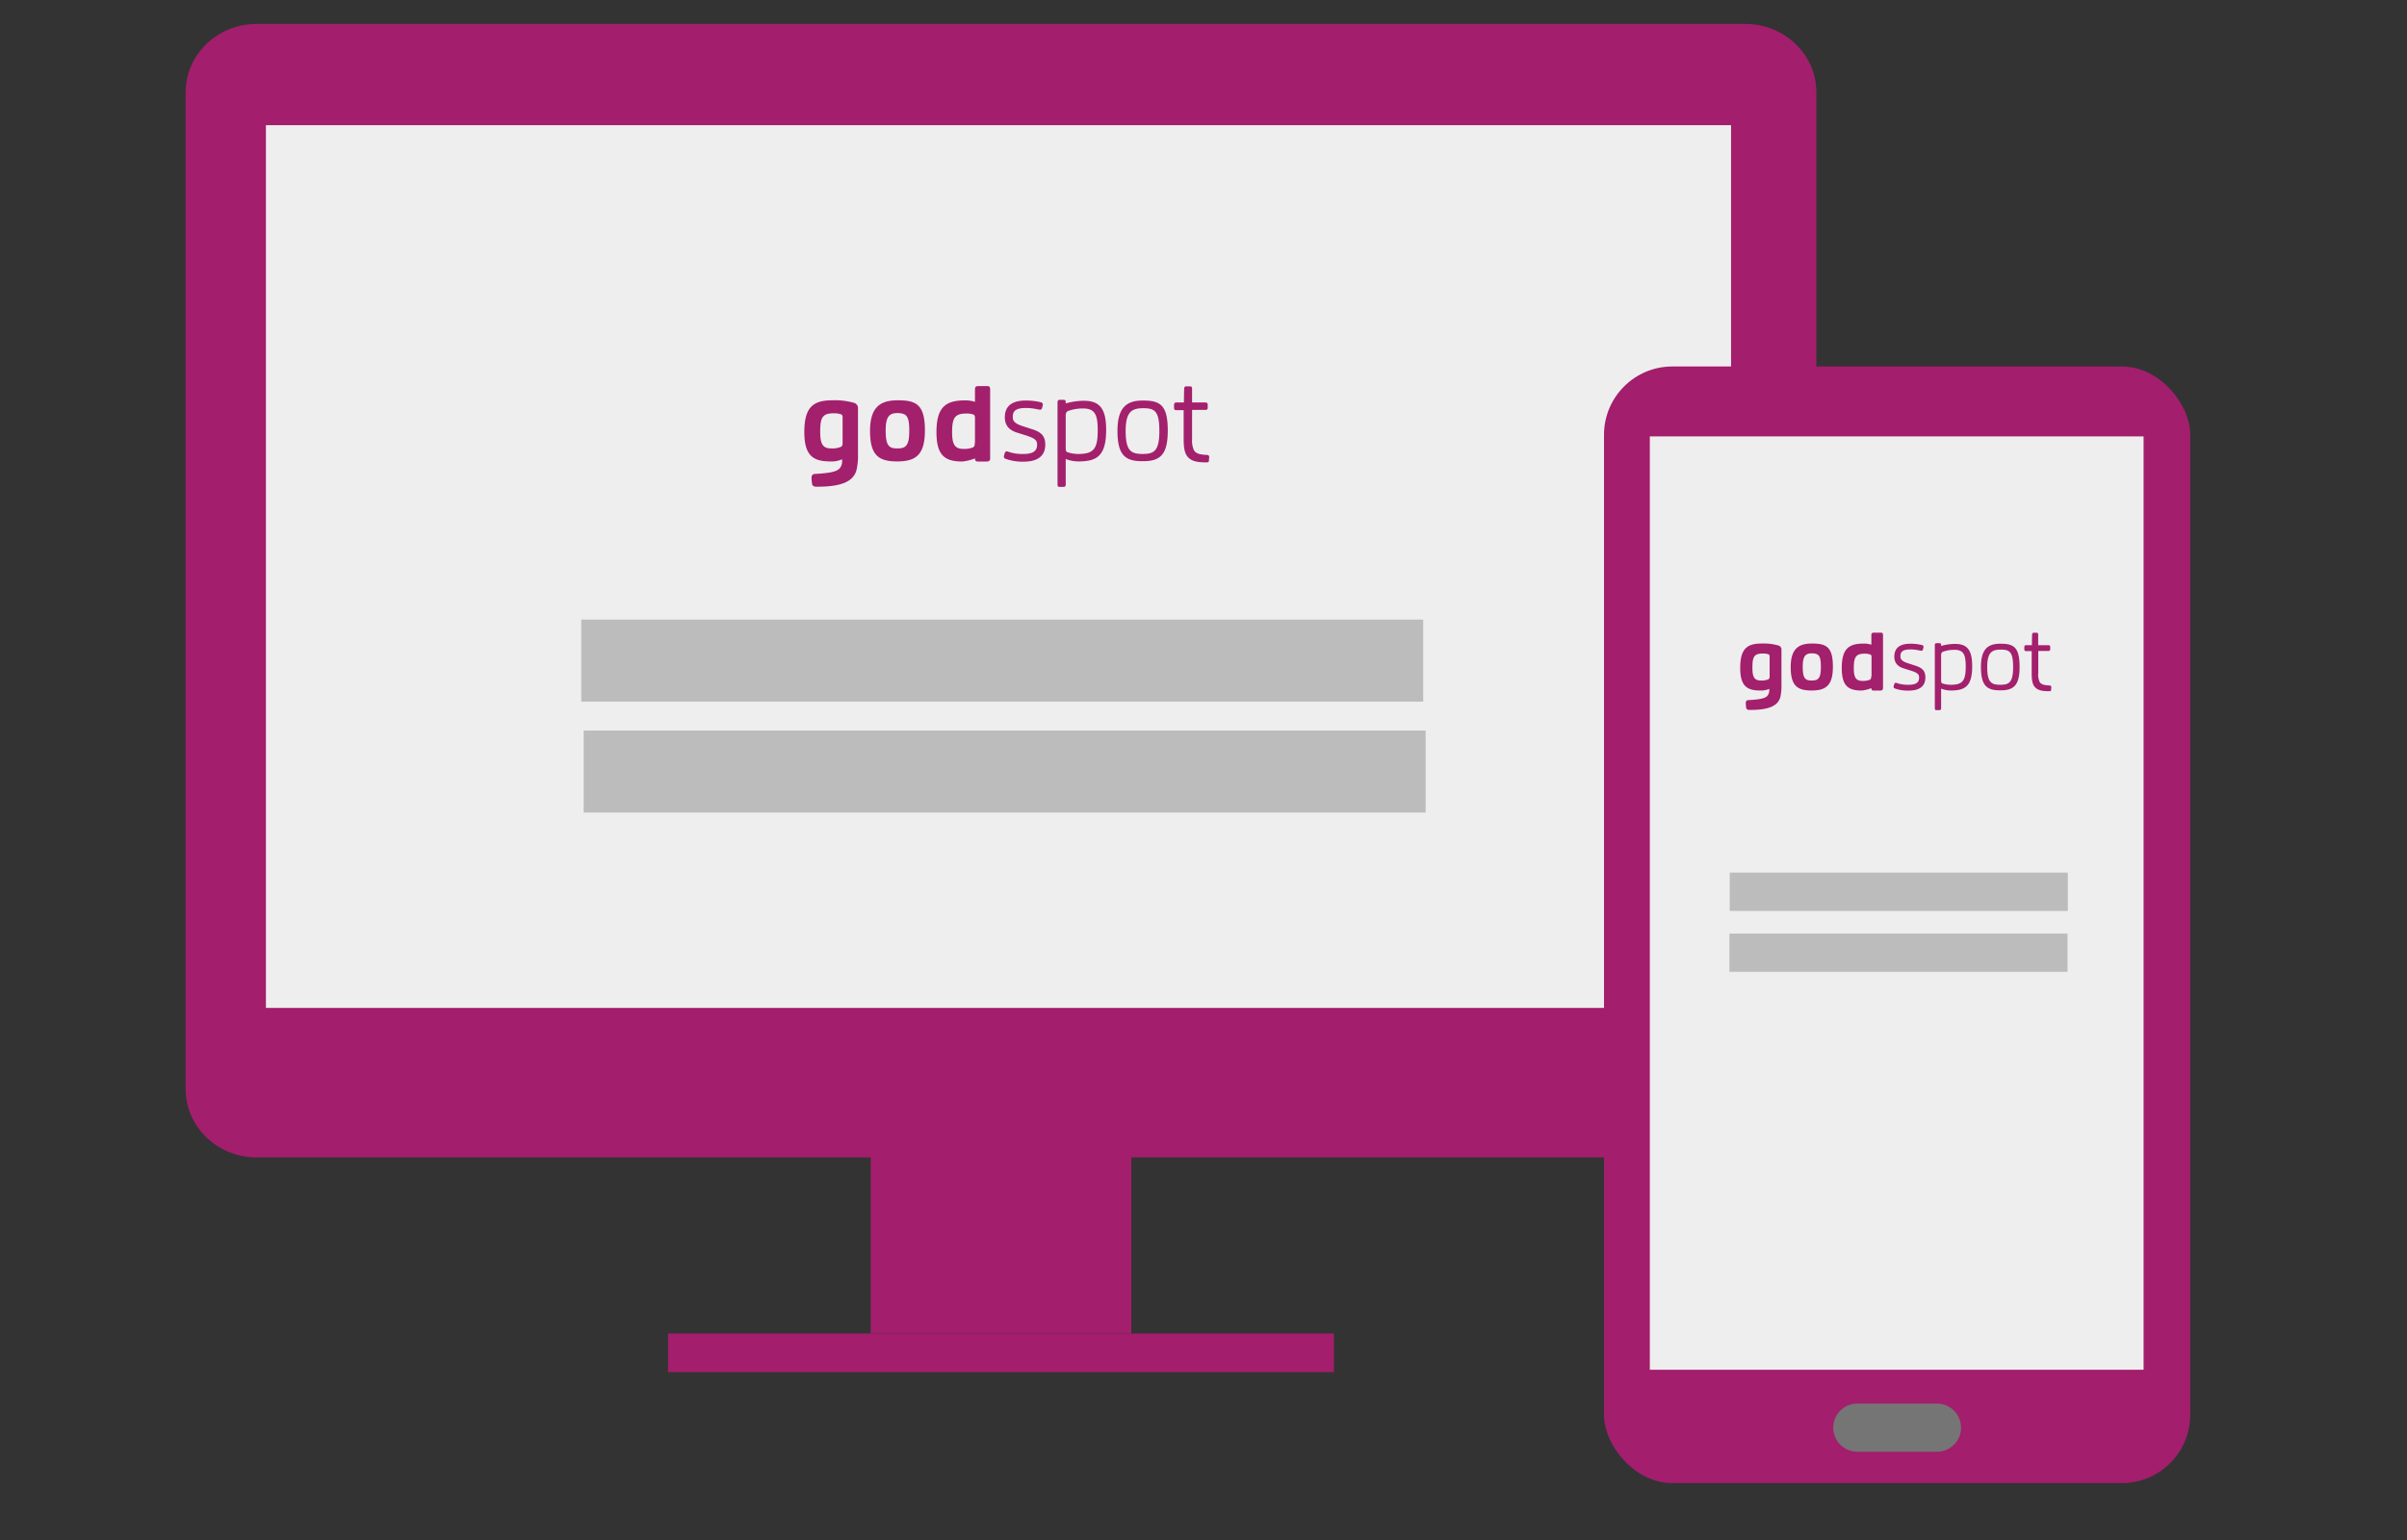
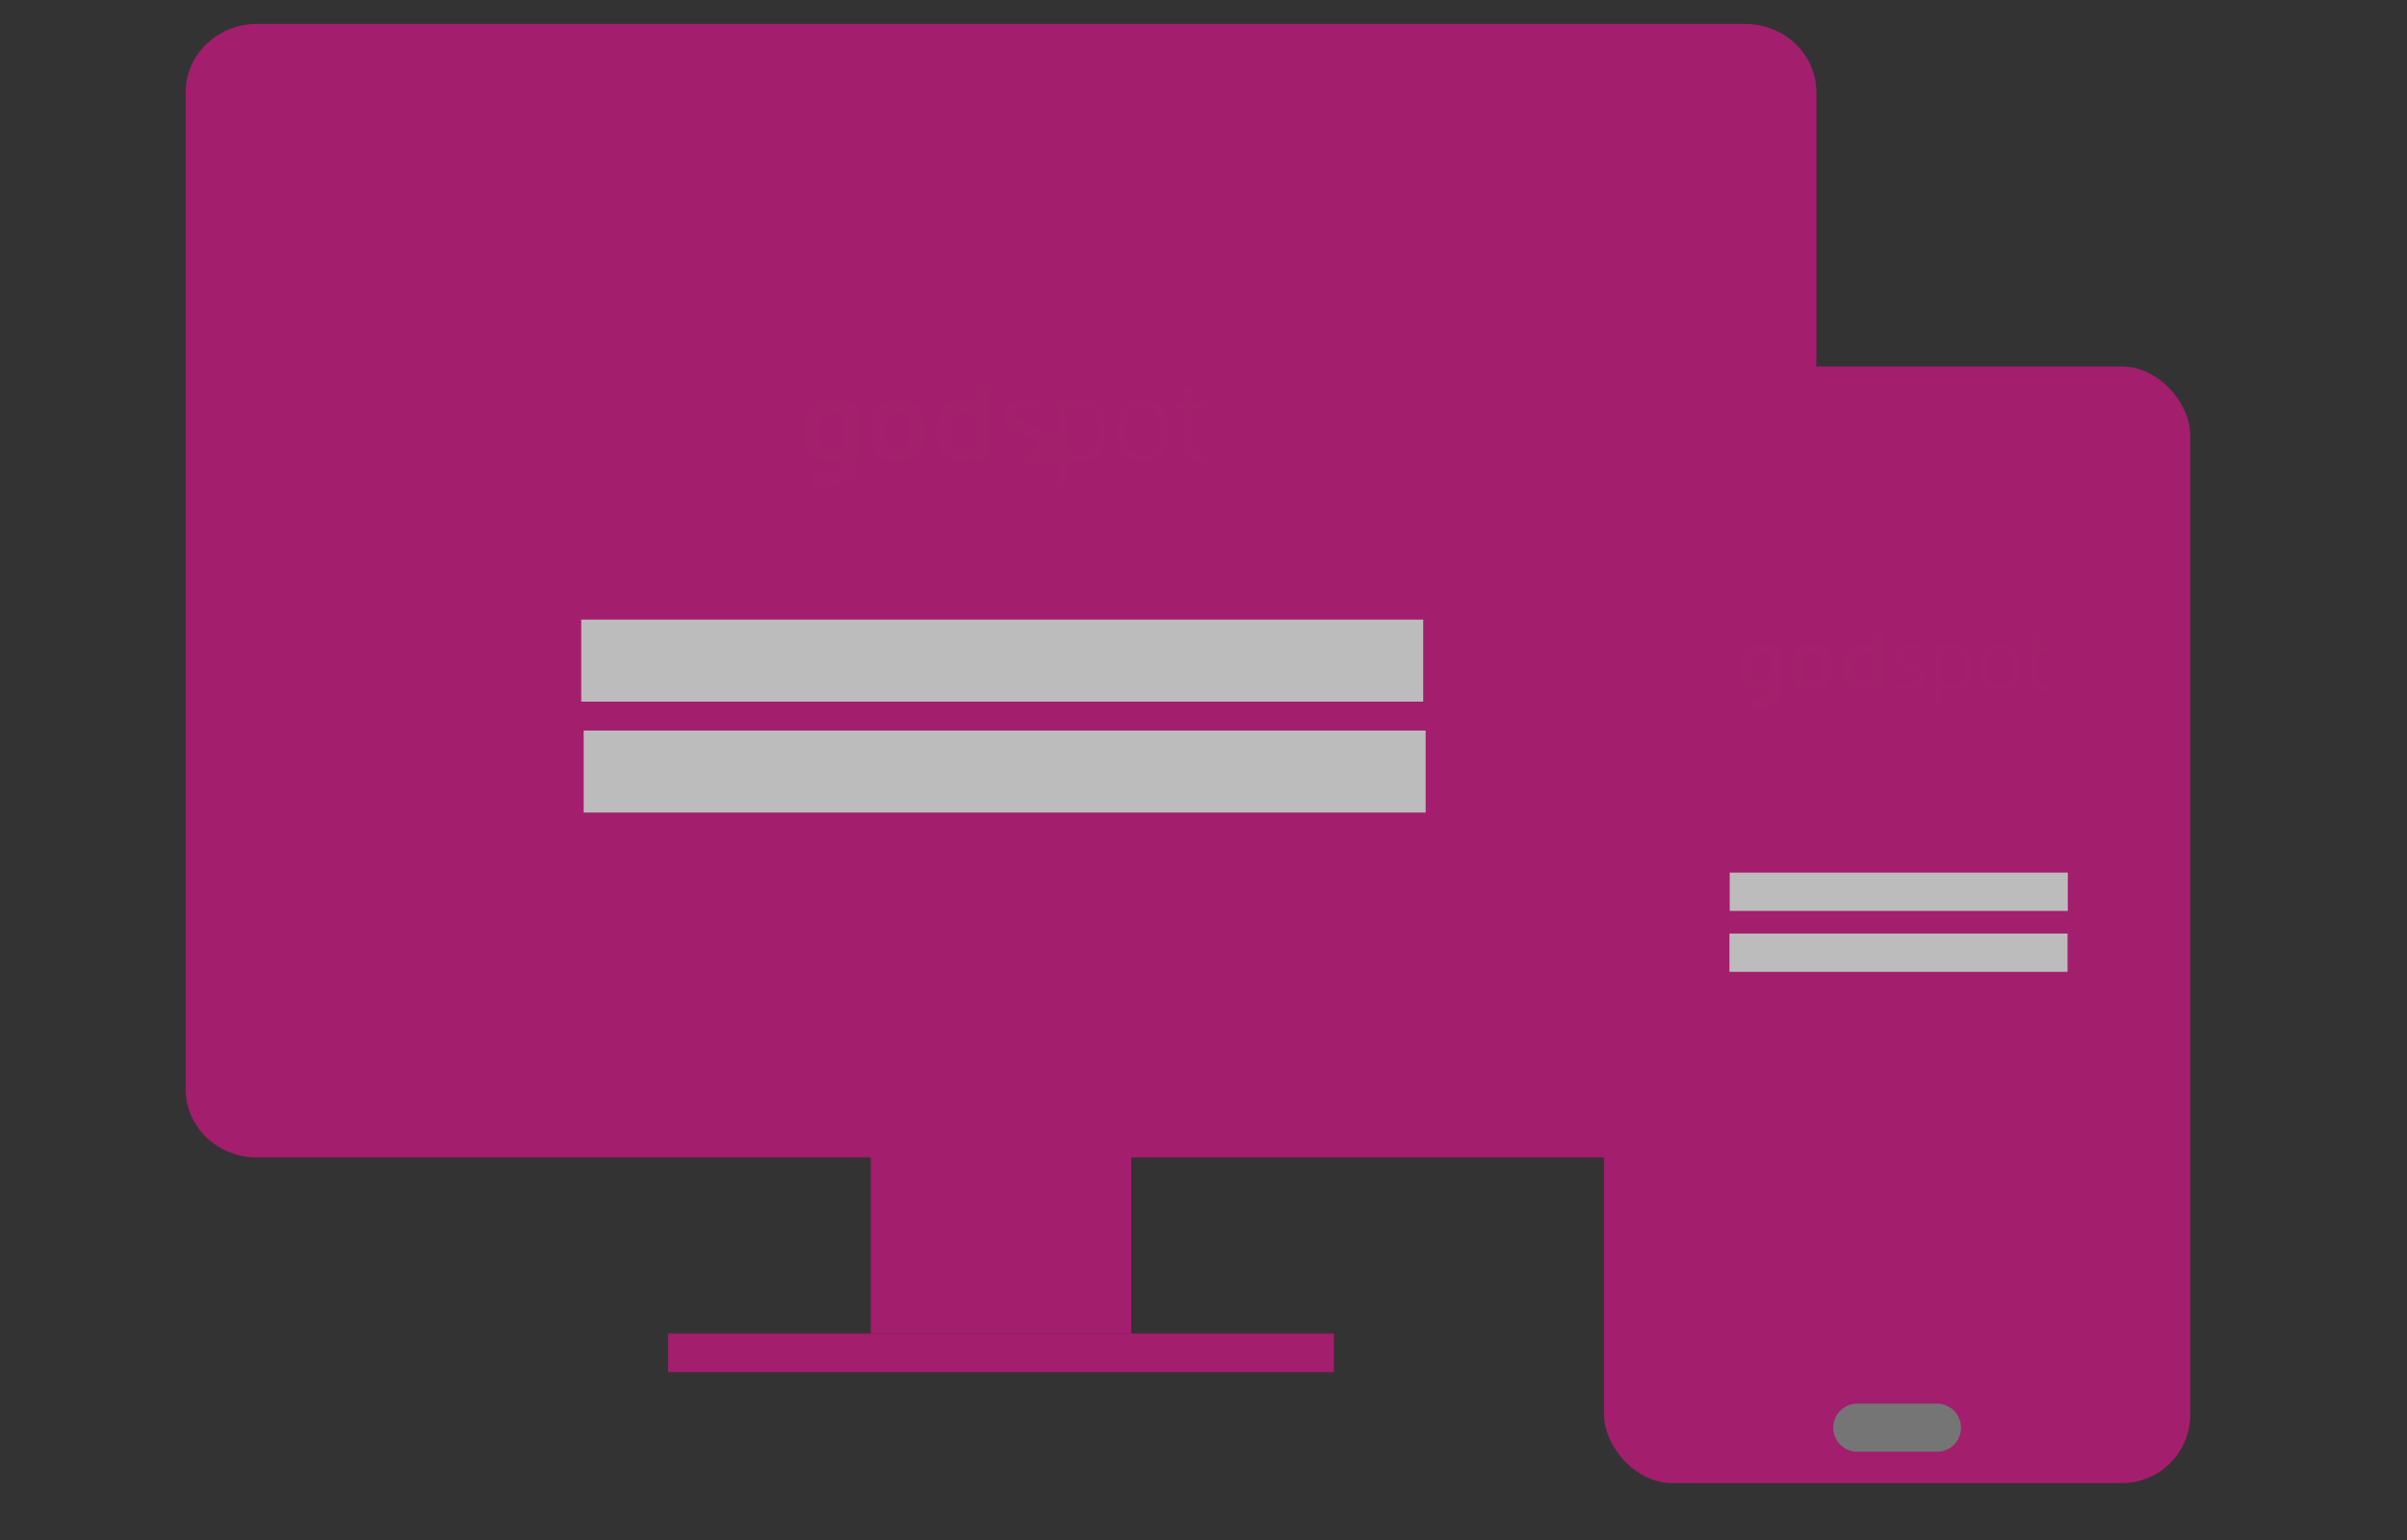
<svg xmlns="http://www.w3.org/2000/svg" viewBox="0 0 1000 640">
  <rect x="0" y="0" width="1000" height="640" fill="#333333" stroke="none" />
  <defs>
    <style>.cls-1{fill:#a31e6d;}.cls-2{fill:#eee;}.cls-3{fill:#bdbcbc;}.cls-4{fill:#a3206d;}.cls-5{fill:#757575;}</style>
  </defs>
  <g id="Devices">
    <g id="Monitor">
      <path class="cls-1" d="M754.62,452.6c0,15.7-13.23,28.42-29.55,28.42H106.67c-16.32,0-29.54-12.72-29.54-28.42V38.35c0-15.69,13.22-28.41,29.54-28.41h618.4c16.32,0,29.55,12.72,29.55,28.41Z" />
-       <rect class="cls-2" x="110.48" y="52.03" width="608.7" height="366.84" />
      <rect class="cls-1" x="361.75" y="480.02" width="108.25" height="74.17" />
      <rect class="cls-1" x="277.56" y="554.19" width="276.63" height="16.04" />
      <g id="Login">
        <rect class="cls-3" x="241.48" y="257.5" width="349.8" height="34.08" />
        <rect class="cls-3" x="242.49" y="303.61" width="349.8" height="34.08" />
      </g>
-       <path id="Fill-1" class="cls-4" d="M495.26,182.56v-12.2h5.5c.6,0,1-.2,1-.9v-1.3c0-.6-.4-.9-1-.9h-5.5v-5.6c0-.7-.2-1.1-.8-1.1h-1.7c-.5,0-.8.4-.8,1.1-.1,4.1-.1,5.6-.1,5.6h-3.2c-.6,0-.9.4-.9,1v1.3a.82.82,0,0,0,.8.9h3.2v12c0,3.7.4,5.8,1.6,7.3,1.6,1.9,3.9,2.4,7.9,2.4.7,0,1-.2,1-.7s.1-1.1.1-1.5c0-.6-.2-.8-.8-.9-3.1-.1-4.7-.6-5.5-1.9a9.36,9.36,0,0,1-.8-4.6Zm-10.1-3.6c0-10.8-3.3-12.5-10.3-12.5-6.2,0-10.6,2.2-10.6,12.6,0,10.1,3.2,12.6,10.3,12.6,7.4.1,10.6-2.6,10.6-12.7Zm-3.5.2c0,8.5-2.4,9.5-7,9.5-4.9,0-7-1.4-7-9.7,0-7.8,2.6-9.3,7.1-9.3,5.1-.1,6.9,1.3,6.9,9.5Zm-22.1-.5c0-9-2.8-12.1-9.3-12.1a27.58,27.58,0,0,0-7.5,1.1v-.5c0-.7-.2-1-.9-1h-1.5c-.7,0-1,.3-1,1v34.2c0,.7.2,1,.9,1h1.5c.7,0,1-.3,1-1v-10.6a14.85,14.85,0,0,0,5.4,1c7.7,0,11.4-2.5,11.4-13.1Zm-3.5.2c0,7.5-1.6,9.8-8,9.8a13.7,13.7,0,0,1-4.5-.7c-.6-.2-.8-.6-.8-1.7v-13.2a3,3,0,0,1,.2-1.5,1.46,1.46,0,0,1,.9-.8,17.77,17.77,0,0,1,5.9-1c5.3-.1,6.3,2.8,6.3,9.1Zm-35.3-5.6c0-2,.7-3.7,5.3-3.7a21.24,21.24,0,0,1,5.2.6c.3,0,.7.1.9.1a.75.75,0,0,0,.7-.5,9,9,0,0,0,.4-1.6c0-.4-.1-.8-.9-1a25.64,25.64,0,0,0-6.2-.7c-6.1,0-8.7,2.6-8.7,7,0,3.4,1.9,5.4,5.3,6.4l3.8,1.2c3.7,1.2,4.3,2.1,4.3,3.7,0,1.8-.6,3.9-5.6,3.9a18.17,18.17,0,0,1-6-.8,5.39,5.39,0,0,0-1-.3c-.3,0-.6.2-.8.7a6.76,6.76,0,0,0-.4,1.5.93.93,0,0,0,.7.9,20.32,20.32,0,0,0,7.5,1.2c6.5,0,9-2.9,9-7.1,0-3.8-1.9-5.3-5.8-6.5l-3.4-1.1c-3.8-1.2-4.3-2.4-4.3-3.9Zm-9.4,17v-28.4c0-1.2-.4-1.4-1.2-1.4h-3.7c-1,0-1.4.3-1.4,1.4V167a12.87,12.87,0,0,0-4.2-.6c-7.9,0-11.8,2.7-11.8,13.2,0,9.6,3.4,12.2,10.8,12.2a20.71,20.71,0,0,0,5.2-1.3c0,1.1.5,1.3,1.2,1.3H410c.9,0,1.4-.4,1.4-1.5Zm-6.4-6.2a4.12,4.12,0,0,1-.1,1.2,1.58,1.58,0,0,1-.7.7,9.7,9.7,0,0,1-3.9.6c-3.6,0-4.7-1.9-4.7-6.9,0-6,1.1-7.8,5.9-7.8a8.12,8.12,0,0,1,2.9.4c.5.2.7.5.7,1.5v10.3Zm-20.7-5.2c0-10.8-3.7-12.5-11.2-12.5-6.7,0-11.6,2.2-11.6,12.7,0,10.2,3.6,12.7,11.3,12.7s11.5-2.7,11.5-12.9Zm-6.5.2c0,6.3-1.5,7.3-5,7.3s-4.8-1.2-4.8-7.5c0-5.9,1.6-7.2,5-7.2,3.8.1,4.8,1.4,4.8,7.4Zm-21.9,16.2a26.62,26.62,0,0,0,.6-6.5v-18.9a2.29,2.29,0,0,0-1.5-2.4,28.68,28.68,0,0,0-9.2-1.1c-7.8,0-11.6,2.7-11.6,13.2,0,9.6,3.5,12.2,10.7,12.2a10.66,10.66,0,0,0,5-.9v.5a4.64,4.64,0,0,1-.8,3c-1,1.4-3.1,2.2-10.5,2.6-.9,0-1.4.6-1.4,1.6a23.2,23.2,0,0,0,.2,2.4c.1.9.7,1.3,1.7,1.3,9.9.1,15.5-1.9,16.8-7Zm-5.8-11.2a3.4,3.4,0,0,1-.1,1,1.58,1.58,0,0,1-.7.7,9.7,9.7,0,0,1-3.9.6c-3.6,0-4.6-1.9-4.6-6.9,0-5.8.8-7.7,5.6-7.7a9.09,9.09,0,0,1,3,.4c.5.2.7.5.7,1.4Z" />
+       <path id="Fill-1" class="cls-4" d="M495.26,182.56v-12.2h5.5c.6,0,1-.2,1-.9v-1.3c0-.6-.4-.9-1-.9h-5.5v-5.6c0-.7-.2-1.1-.8-1.1h-1.7c-.5,0-.8.4-.8,1.1-.1,4.1-.1,5.6-.1,5.6h-3.2c-.6,0-.9.4-.9,1v1.3a.82.82,0,0,0,.8.9h3.2v12c0,3.7.4,5.8,1.6,7.3,1.6,1.9,3.9,2.4,7.9,2.4.7,0,1-.2,1-.7s.1-1.1.1-1.5c0-.6-.2-.8-.8-.9-3.1-.1-4.7-.6-5.5-1.9a9.36,9.36,0,0,1-.8-4.6Zm-10.1-3.6c0-10.8-3.3-12.5-10.3-12.5-6.2,0-10.6,2.2-10.6,12.6,0,10.1,3.2,12.6,10.3,12.6,7.4.1,10.6-2.6,10.6-12.7Zm-3.5.2c0,8.5-2.4,9.5-7,9.5-4.9,0-7-1.4-7-9.7,0-7.8,2.6-9.3,7.1-9.3,5.1-.1,6.9,1.3,6.9,9.5Zm-22.1-.5c0-9-2.8-12.1-9.3-12.1a27.58,27.58,0,0,0-7.5,1.1v-.5c0-.7-.2-1-.9-1h-1.5c-.7,0-1,.3-1,1v34.2c0,.7.2,1,.9,1h1.5c.7,0,1-.3,1-1v-10.6a14.85,14.85,0,0,0,5.4,1c7.7,0,11.4-2.5,11.4-13.1Zm-3.5.2c0,7.5-1.6,9.8-8,9.8a13.7,13.7,0,0,1-4.5-.7c-.6-.2-.8-.6-.8-1.7v-13.2a3,3,0,0,1,.2-1.5,1.46,1.46,0,0,1,.9-.8,17.77,17.77,0,0,1,5.9-1c5.3-.1,6.3,2.8,6.3,9.1Zm-35.3-5.6c0-2,.7-3.7,5.3-3.7a21.24,21.24,0,0,1,5.2.6c.3,0,.7.1.9.1a.75.75,0,0,0,.7-.5,9,9,0,0,0,.4-1.6c0-.4-.1-.8-.9-1a25.64,25.64,0,0,0-6.2-.7c-6.1,0-8.7,2.6-8.7,7,0,3.4,1.9,5.4,5.3,6.4l3.8,1.2c3.7,1.2,4.3,2.1,4.3,3.7,0,1.8-.6,3.9-5.6,3.9c-.3,0-.6.2-.8.7a6.76,6.76,0,0,0-.4,1.5.93.93,0,0,0,.7.9,20.32,20.32,0,0,0,7.5,1.2c6.5,0,9-2.9,9-7.1,0-3.8-1.9-5.3-5.8-6.5l-3.4-1.1c-3.8-1.2-4.3-2.4-4.3-3.9Zm-9.4,17v-28.4c0-1.2-.4-1.4-1.2-1.4h-3.7c-1,0-1.4.3-1.4,1.4V167a12.87,12.87,0,0,0-4.2-.6c-7.9,0-11.8,2.7-11.8,13.2,0,9.6,3.4,12.2,10.8,12.2a20.71,20.71,0,0,0,5.2-1.3c0,1.1.5,1.3,1.2,1.3H410c.9,0,1.4-.4,1.4-1.5Zm-6.4-6.2a4.12,4.12,0,0,1-.1,1.2,1.58,1.58,0,0,1-.7.7,9.7,9.7,0,0,1-3.9.6c-3.6,0-4.7-1.9-4.7-6.9,0-6,1.1-7.8,5.9-7.8a8.12,8.12,0,0,1,2.9.4c.5.2.7.5.7,1.5v10.3Zm-20.7-5.2c0-10.8-3.7-12.5-11.2-12.5-6.7,0-11.6,2.2-11.6,12.7,0,10.2,3.6,12.7,11.3,12.7s11.5-2.7,11.5-12.9Zm-6.5.2c0,6.3-1.5,7.3-5,7.3s-4.8-1.2-4.8-7.5c0-5.9,1.6-7.2,5-7.2,3.8.1,4.8,1.4,4.8,7.4Zm-21.9,16.2a26.62,26.62,0,0,0,.6-6.5v-18.9a2.29,2.29,0,0,0-1.5-2.4,28.68,28.68,0,0,0-9.2-1.1c-7.8,0-11.6,2.7-11.6,13.2,0,9.6,3.5,12.2,10.7,12.2a10.66,10.66,0,0,0,5-.9v.5a4.64,4.64,0,0,1-.8,3c-1,1.4-3.1,2.2-10.5,2.6-.9,0-1.4.6-1.4,1.6a23.2,23.2,0,0,0,.2,2.4c.1.9.7,1.3,1.7,1.3,9.9.1,15.5-1.9,16.8-7Zm-5.8-11.2a3.4,3.4,0,0,1-.1,1,1.58,1.58,0,0,1-.7.7,9.7,9.7,0,0,1-3.9.6c-3.6,0-4.6-1.9-4.6-6.9,0-5.8.8-7.7,5.6-7.7a9.09,9.09,0,0,1,3,.4c.5.2.7.5.7,1.4Z" />
    </g>
    <g id="Handy">
      <rect class="cls-1" x="666.39" y="152.3" width="243.56" height="464.06" rx="28.41" />
-       <rect class="cls-2" x="685.43" y="181.36" width="205.14" height="387.89" />
      <path class="cls-5" d="M814.73,593.31a10,10,0,0,1-10,10H771.63a10,10,0,0,1-10-10h0a10,10,0,0,1,10-10h33.08a10,10,0,0,1,10,10Z" />
      <g id="Login-2" data-name="Login">
        <rect class="cls-3" x="718.62" y="362.65" width="140.46" height="15.92" />
        <rect class="cls-3" x="718.51" y="387.96" width="140.46" height="15.92" />
      </g>
      <path id="Fill-1-2" data-name="Fill-1" class="cls-4" d="M846.81,279.89v-9.37H851c.46,0,.77-.16.77-.7v-1c0-.47-.31-.7-.77-.7h-4.23v-4.3c0-.54-.15-.85-.61-.85h-1.31c-.38,0-.61.31-.61.85-.08,3.15-.08,4.3-.08,4.3h-2.46c-.46,0-.69.31-.69.77v1a.63.63,0,0,0,.62.69h2.45v9.23c0,2.84.31,4.45,1.23,5.61,1.23,1.46,3,1.84,6.08,1.84.53,0,.76-.15.76-.54s.08-.84.08-1.15-.15-.61-.61-.69c-2.39-.08-3.62-.46-4.23-1.46a7.24,7.24,0,0,1-.62-3.54Zm-7.76-2.76c0-8.3-2.53-9.61-7.91-9.61-4.77,0-8.15,1.69-8.15,9.68,0,7.77,2.46,9.69,7.92,9.69,5.68.07,8.14-2,8.14-9.76Zm-2.69.15c0,6.53-1.84,7.3-5.38,7.3-3.76,0-5.38-1.07-5.38-7.45,0-6,2-7.15,5.46-7.15,3.92-.08,5.3,1,5.3,7.3Zm-17-.38c0-6.92-2.15-9.3-7.15-9.3a21.15,21.15,0,0,0-5.76.84v-.38c0-.54-.16-.77-.7-.77h-1.15c-.54,0-.77.23-.77.77v26.28c0,.54.16.77.69.77h1.16c.54,0,.77-.23.77-.77v-8.15a11.17,11.17,0,0,0,4.15.77c5.91,0,8.76-1.92,8.76-10.06Zm-2.69.15c0,5.76-1.23,7.53-6.15,7.53a10.45,10.45,0,0,1-3.46-.54c-.46-.15-.61-.46-.61-1.3V272.59a2.33,2.33,0,0,1,.15-1.15,1.16,1.16,0,0,1,.69-.62,13.74,13.74,0,0,1,4.54-.76c4.07-.08,4.84,2.15,4.84,7Zm-27.13-4.3c0-1.54.54-2.85,4.07-2.85a16.55,16.55,0,0,1,4,.46c.23,0,.54.08.69.08a.58.58,0,0,0,.54-.38,7.11,7.11,0,0,0,.3-1.23c0-.31-.07-.62-.69-.77a19.37,19.37,0,0,0-4.76-.54c-4.69,0-6.69,2-6.69,5.38,0,2.61,1.46,4.15,4.07,4.92l2.93.92c2.84.92,3.3,1.61,3.3,2.84,0,1.39-.46,3-4.3,3a14.06,14.06,0,0,1-4.62-.61,3.91,3.91,0,0,0-.76-.23c-.23,0-.46.15-.62.53a5.49,5.49,0,0,0-.31,1.16.73.73,0,0,0,.54.69A15.75,15.75,0,0,0,793,287c5,0,6.91-2.23,6.91-5.46,0-2.92-1.46-4.07-4.45-5l-2.62-.85c-2.92-.92-3.3-1.84-3.3-3Zm-7.23,13.06V264c0-.92-.3-1.07-.92-1.07h-2.84c-.77,0-1.08.23-1.08,1.07v3.92a10.08,10.08,0,0,0-3.23-.46c-6.07,0-9.07,2.08-9.07,10.15,0,7.38,2.62,9.37,8.3,9.37a15.53,15.53,0,0,0,4-1c0,.85.39,1,.92,1h2.85c.69,0,1.07-.3,1.07-1.15Zm-4.92-4.76a3.46,3.46,0,0,1-.07.92,1.28,1.28,0,0,1-.54.54,7.54,7.54,0,0,1-3,.46c-2.76,0-3.61-1.46-3.61-5.31,0-4.61.85-6,4.53-6A6.25,6.25,0,0,1,777,272c.39.15.54.38.54,1.15v7.92Zm-15.9-4c0-8.3-2.85-9.61-8.61-9.61-5.15,0-8.92,1.69-8.92,9.76,0,7.84,2.77,9.76,8.69,9.76s8.84-2.07,8.84-9.91Zm-5,.15c0,4.84-1.15,5.61-3.84,5.61s-3.69-.92-3.69-5.76c0-4.54,1.23-5.53,3.84-5.53,2.92.07,3.69,1.07,3.69,5.68Zm-16.83,12.45a20.62,20.62,0,0,0,.46-5V270.13a1.75,1.75,0,0,0-1.15-1.84,22.08,22.08,0,0,0-7.07-.85c-6,0-8.92,2.08-8.92,10.15,0,7.38,2.69,9.37,8.22,9.37a8.22,8.22,0,0,0,3.85-.69v.39a3.56,3.56,0,0,1-.62,2.3c-.77,1.08-2.38,1.69-8.07,2-.69,0-1.07.46-1.07,1.23a16.76,16.76,0,0,0,.15,1.84c.08.7.54,1,1.31,1,7.61.08,11.91-1.46,12.91-5.38Zm-4.46-8.6a2.46,2.46,0,0,1-.08.76,1.15,1.15,0,0,1-.53.54,7.4,7.4,0,0,1-3,.46c-2.77,0-3.54-1.46-3.54-5.3,0-4.46.62-5.92,4.31-5.92a7,7,0,0,1,2.3.31c.39.15.54.38.54,1.08Z" />
    </g>
  </g>
</svg>